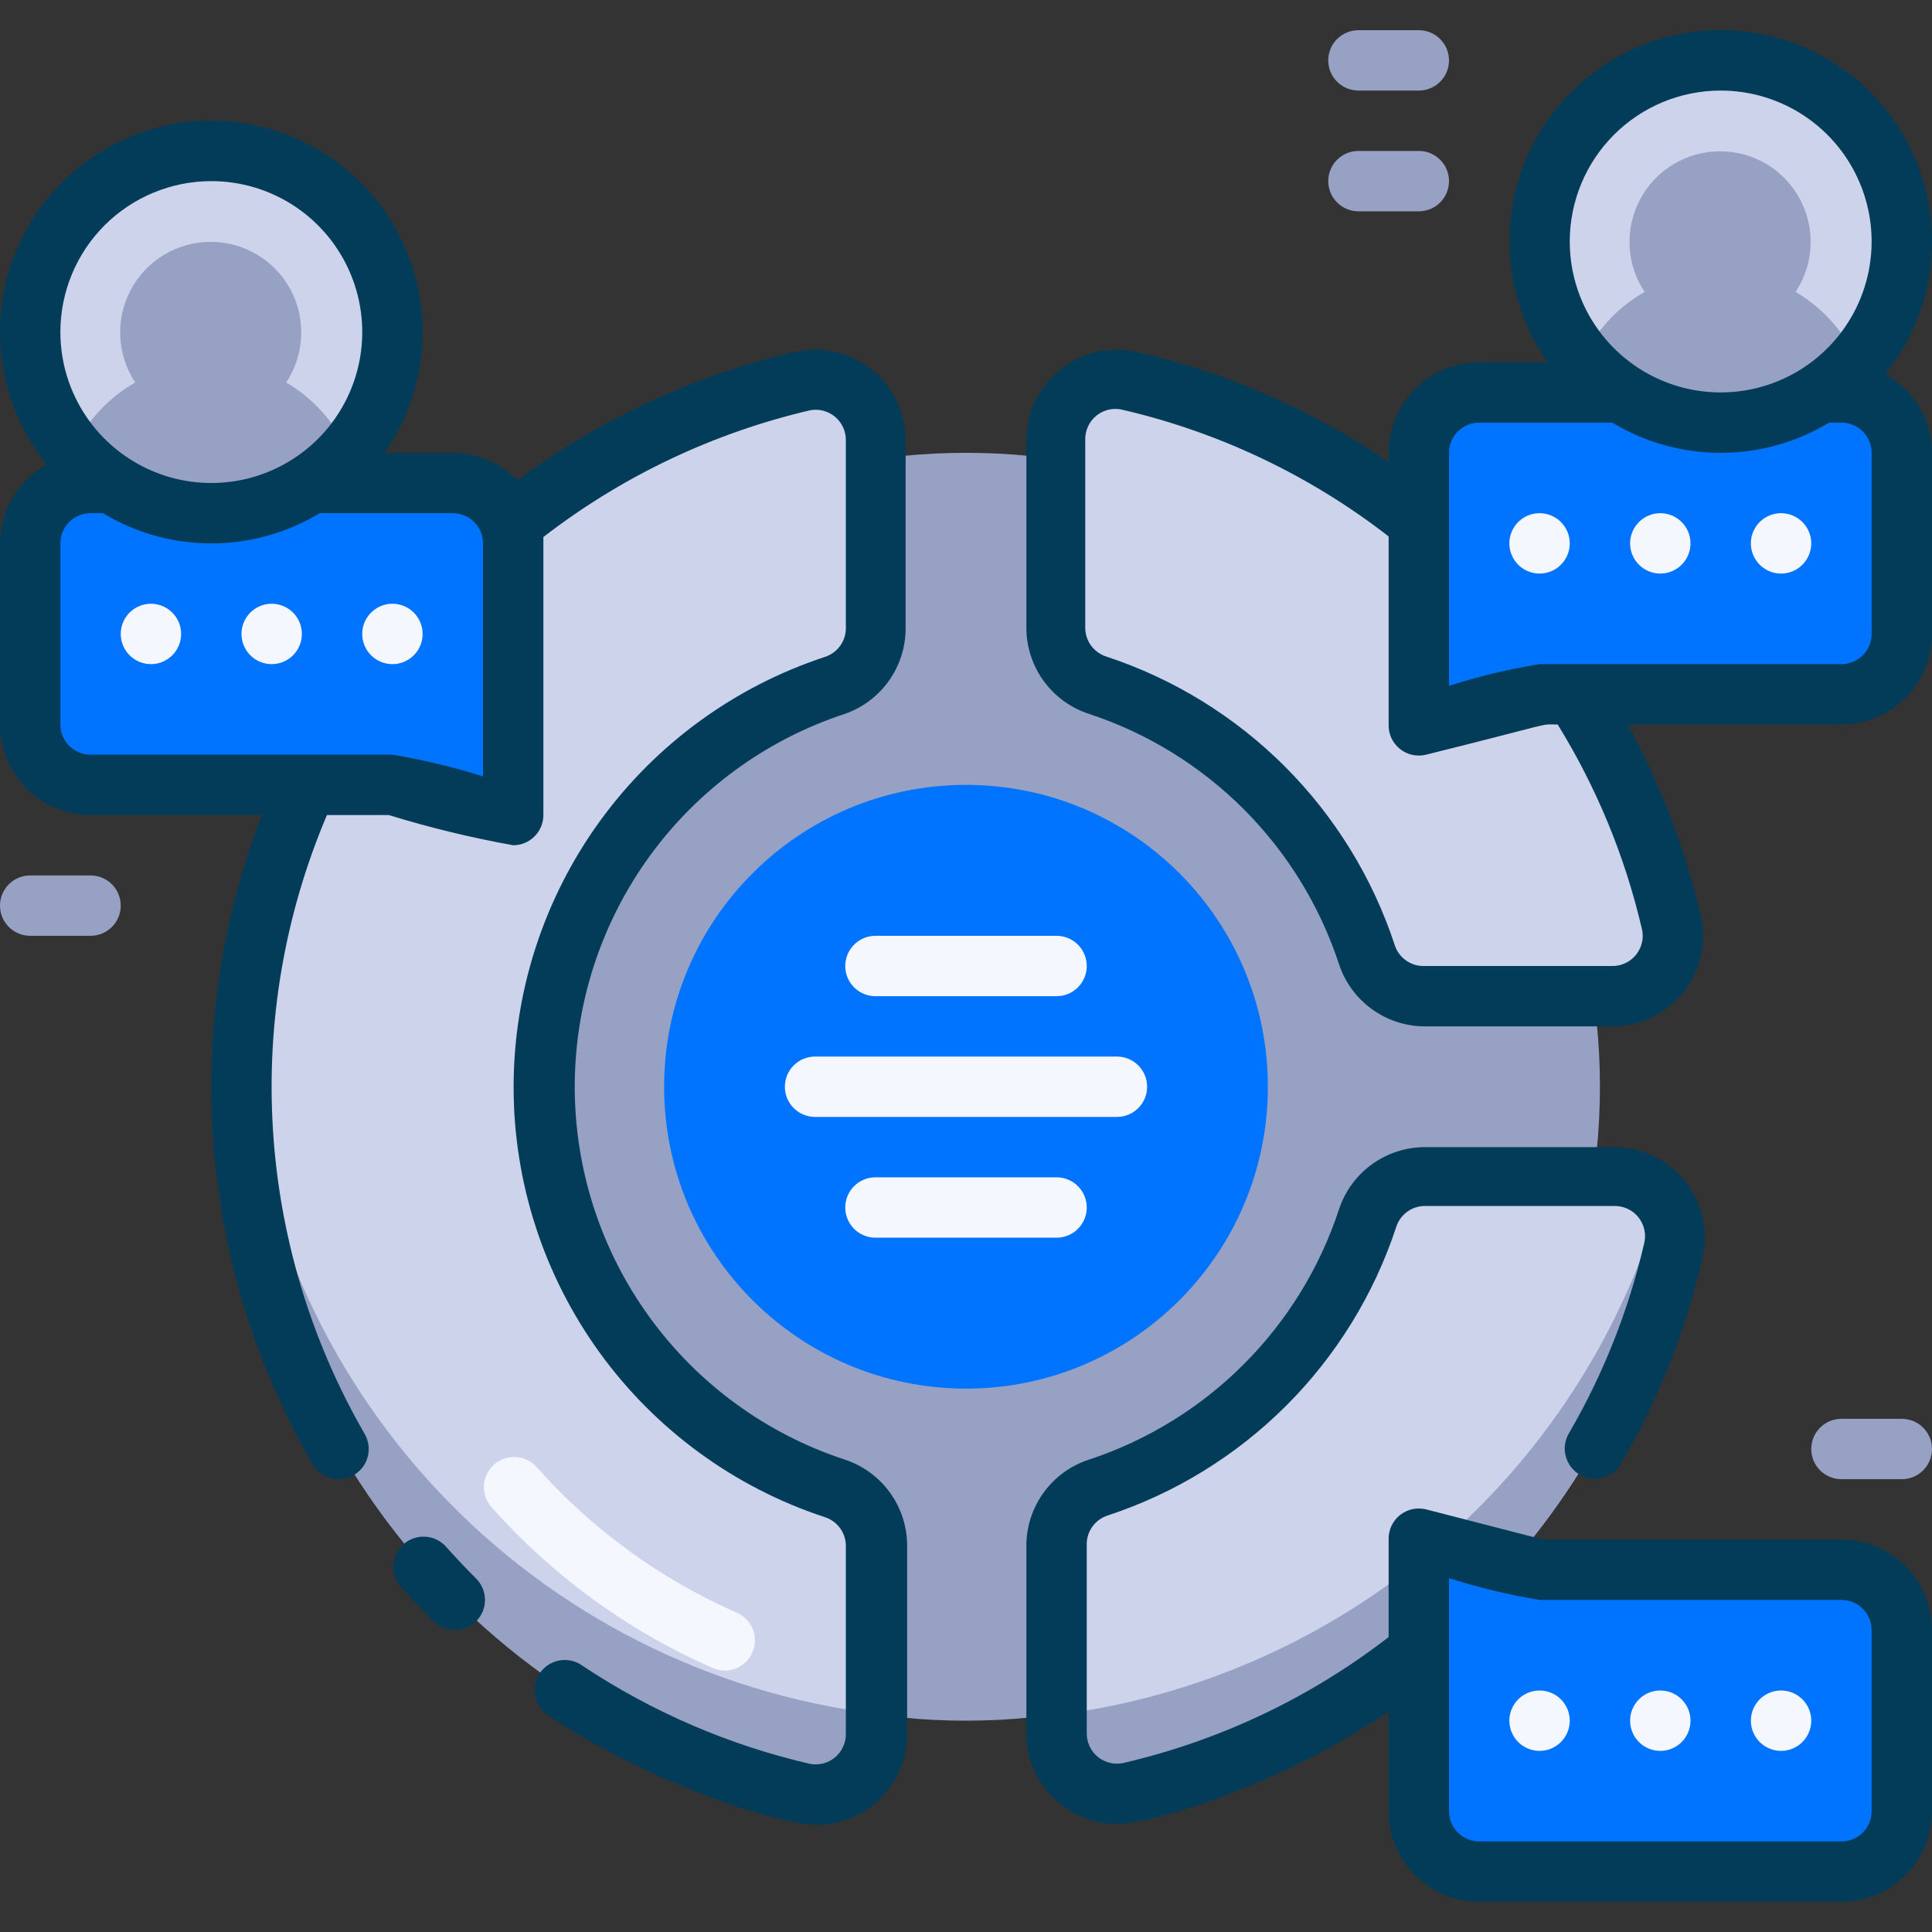
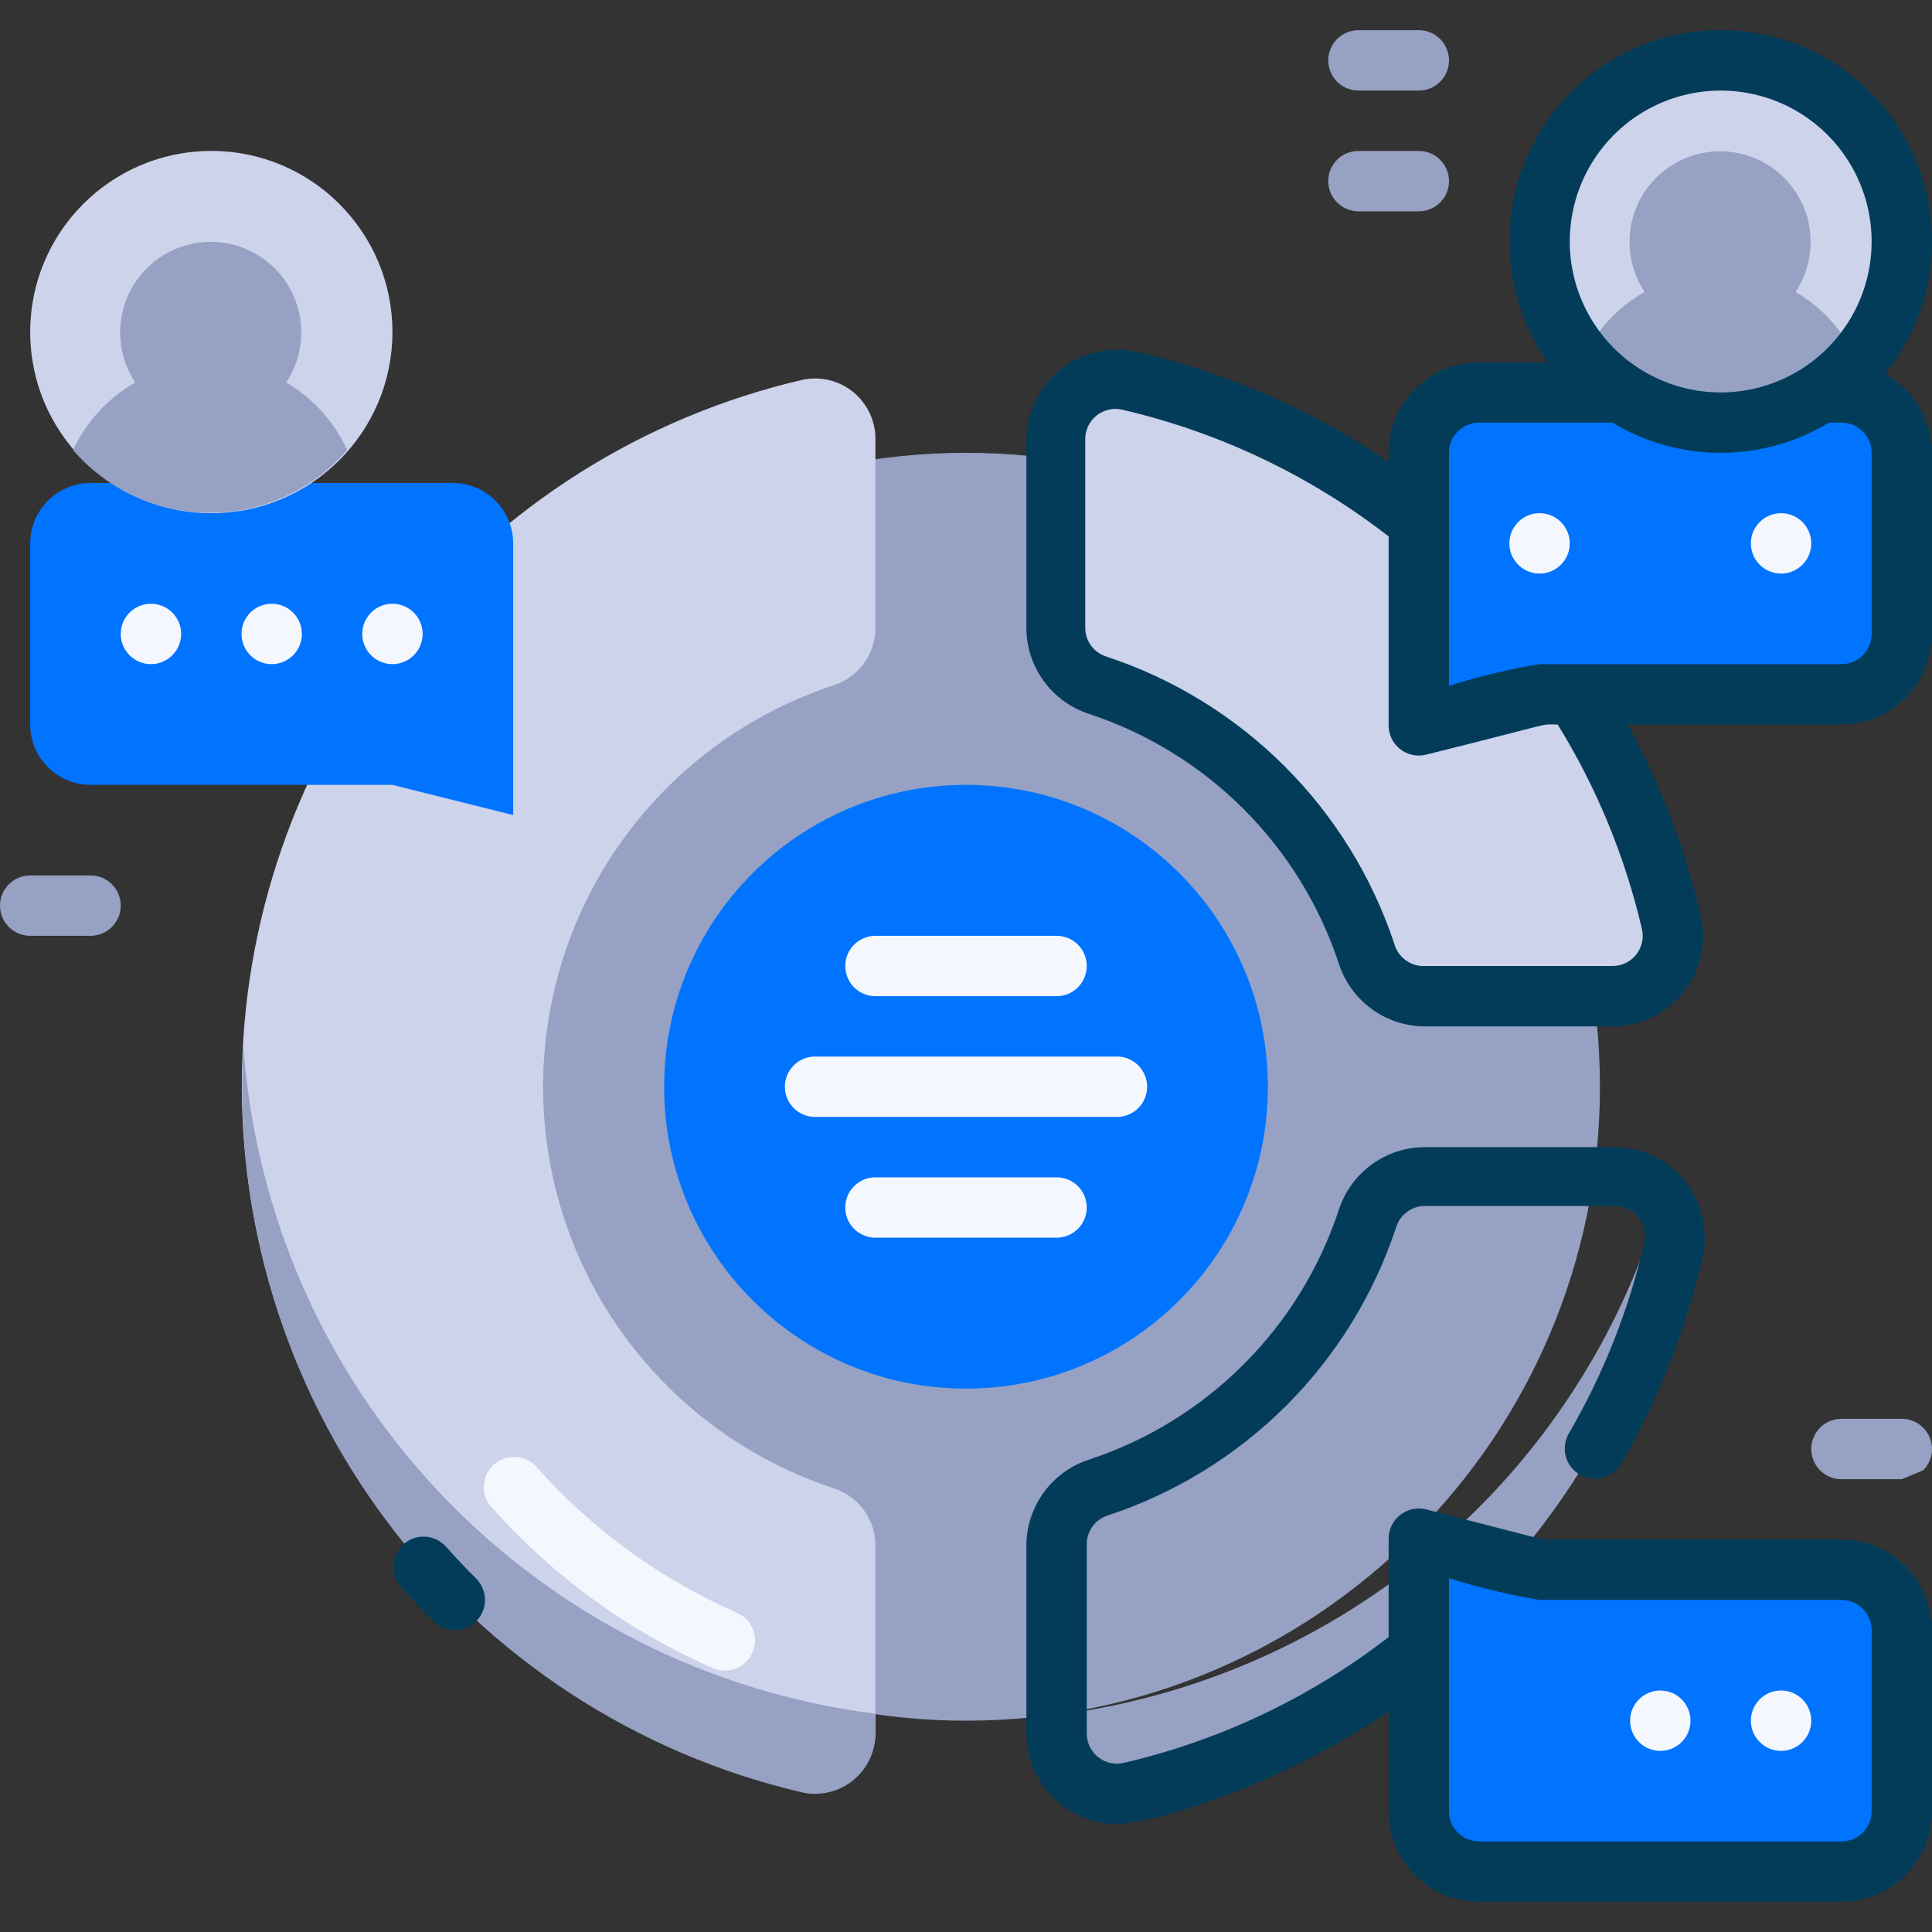
<svg xmlns="http://www.w3.org/2000/svg" width="64" height="64" viewBox="0 0 64 64" fill="none">
  <rect x="0" y="0" width="64" height="64" fill="#333333" stroke="none" />
  <g clip-path="url(#clip0_1_803)">
    <path d="M32 57C43.598 57 53 47.598 53 36C53 24.402 43.598 15 32 15C20.402 15 11 24.402 11 36C11 47.598 20.402 57 32 57Z" fill="#96A1C3" />
    <path d="M29 20.81V14.58C29.006 14.279 28.945 13.98 28.82 13.707C28.695 13.433 28.509 13.191 28.278 12.998C28.046 12.806 27.774 12.669 27.482 12.596C27.189 12.524 26.885 12.518 26.59 12.58C21.307 13.805 16.595 16.782 13.221 21.028C9.847 25.274 8.01 30.537 8.01 35.96C8.01 41.383 9.847 46.646 13.221 50.892C16.595 55.138 21.307 58.115 26.59 59.34C26.885 59.402 27.189 59.396 27.482 59.324C27.774 59.251 28.046 59.114 28.278 58.922C28.509 58.729 28.695 58.487 28.82 58.213C28.945 57.94 29.006 57.641 29 57.34V51.19C28.998 50.77 28.863 50.361 28.615 50.022C28.368 49.683 28.019 49.43 27.62 49.3C24.819 48.379 22.38 46.598 20.651 44.21C18.922 41.822 17.991 38.948 17.991 36C17.991 33.052 18.922 30.178 20.651 27.79C22.38 25.402 24.819 23.621 27.62 22.7C28.019 22.57 28.368 22.317 28.615 21.978C28.863 21.639 28.998 21.23 29 20.81Z" fill="#CCD3EB" />
    <path d="M8.06 34.62C7.734 40.269 9.415 45.852 12.805 50.383C16.196 54.913 21.078 58.1 26.59 59.38C26.885 59.442 27.189 59.436 27.482 59.364C27.774 59.291 28.046 59.154 28.278 58.962C28.509 58.769 28.695 58.527 28.82 58.253C28.945 57.98 29.006 57.681 29 57.38V56.77C23.484 56.075 18.381 53.486 14.562 49.446C10.743 45.406 8.445 40.166 8.06 34.62Z" fill="#96A1C3" />
    <path d="M47.2 33H53.41C53.719 33.01 54.027 32.947 54.308 32.817C54.589 32.688 54.837 32.495 55.031 32.253C55.224 32.012 55.36 31.729 55.425 31.426C55.491 31.124 55.486 30.81 55.41 30.51C54.384 26.158 52.163 22.178 48.997 19.021C45.831 15.864 41.845 13.653 37.49 12.64C37.195 12.565 36.886 12.559 36.589 12.622C36.291 12.684 36.011 12.814 35.771 13.001C35.531 13.188 35.336 13.428 35.203 13.701C35.069 13.975 35 14.275 35 14.58V20.8C35.001 21.223 35.136 21.635 35.386 21.976C35.636 22.318 35.987 22.571 36.39 22.7C38.468 23.386 40.357 24.549 41.904 26.096C43.451 27.643 44.614 29.532 45.3 31.61C45.429 32.013 45.682 32.364 46.024 32.614C46.365 32.864 46.777 32.999 47.2 33Z" fill="#CCD3EB" />
-     <path d="M35 51.2V57.42C35 57.724 35.069 58.025 35.203 58.298C35.336 58.572 35.531 58.812 35.771 58.999C36.011 59.186 36.291 59.316 36.589 59.378C36.886 59.441 37.195 59.435 37.49 59.36C41.836 58.338 45.811 56.124 48.968 52.968C52.124 49.811 54.338 45.836 55.36 41.49C55.436 41.19 55.441 40.876 55.375 40.574C55.31 40.271 55.174 39.988 54.98 39.747C54.787 39.505 54.539 39.312 54.258 39.183C53.977 39.053 53.669 38.99 53.36 39H47.2C46.777 39.001 46.365 39.136 46.024 39.386C45.682 39.636 45.429 39.987 45.3 40.39C44.614 42.468 43.451 44.357 41.904 45.904C40.357 47.451 38.468 48.614 36.39 49.3C35.987 49.429 35.636 49.682 35.386 50.024C35.136 50.365 35.001 50.777 35 51.2Z" fill="#CCD3EB" />
    <path d="M35 56.81V57.42C35 57.724 35.069 58.025 35.203 58.298C35.336 58.572 35.531 58.812 35.771 58.999C36.011 59.186 36.291 59.316 36.589 59.378C36.886 59.441 37.195 59.435 37.49 59.36C41.836 58.338 45.811 56.124 48.968 52.968C52.124 49.811 54.338 45.836 55.36 41.49C55.429 41.201 55.432 40.9 55.37 40.609C55.307 40.319 55.181 40.046 55 39.81C53.677 44.28 51.082 48.268 47.53 51.286C43.978 54.305 39.624 56.225 35 56.81Z" fill="#96A1C3" />
    <path d="M1 18V24C1 24.53 1.211 25.039 1.586 25.414C1.961 25.789 2.47 26 3 26H13L17 27V18C17 17.47 16.789 16.961 16.414 16.586C16.039 16.211 15.53 16 15 16H3C2.47 16 1.961 16.211 1.586 16.586C1.211 16.961 1 17.47 1 18Z" fill="#0074FF" />
    <path d="M5 20C4.802 20 4.609 20.059 4.444 20.169C4.28 20.278 4.152 20.435 4.076 20.617C4 20.8 3.981 21.001 4.019 21.195C4.058 21.389 4.153 21.567 4.293 21.707C4.433 21.847 4.611 21.942 4.805 21.981C4.999 22.019 5.2 22 5.383 21.924C5.565 21.848 5.722 21.72 5.831 21.556C5.941 21.391 6 21.198 6 21C6 20.735 5.895 20.48 5.707 20.293C5.52 20.105 5.265 20 5 20Z" fill="#F5F7FF" />
    <path d="M13 20C12.802 20 12.609 20.059 12.444 20.169C12.28 20.278 12.152 20.435 12.076 20.617C12 20.8 11.981 21.001 12.019 21.195C12.058 21.389 12.153 21.567 12.293 21.707C12.433 21.847 12.611 21.942 12.805 21.981C12.999 22.019 13.2 22 13.383 21.924C13.565 21.848 13.722 21.72 13.832 21.556C13.941 21.391 14 21.198 14 21C14 20.735 13.895 20.48 13.707 20.293C13.52 20.105 13.265 20 13 20Z" fill="#F5F7FF" />
    <path d="M9 20C8.802 20 8.609 20.059 8.444 20.169C8.28 20.278 8.152 20.435 8.076 20.617C8 20.8 7.981 21.001 8.019 21.195C8.058 21.389 8.153 21.567 8.293 21.707C8.433 21.847 8.611 21.942 8.805 21.981C8.999 22.019 9.2 22 9.383 21.924C9.565 21.848 9.722 21.72 9.831 21.556C9.941 21.391 10 21.198 10 21C10 20.735 9.895 20.48 9.707 20.293C9.52 20.105 9.265 20 9 20Z" fill="#F5F7FF" />
    <path d="M63 15V21C63 21.53 62.789 22.039 62.414 22.414C62.039 22.789 61.53 23 61 23H51L47 24V15C47 14.47 47.211 13.961 47.586 13.586C47.961 13.211 48.47 13 49 13H61C61.53 13 62.039 13.211 62.414 13.586C62.789 13.961 63 14.47 63 15Z" fill="#0074FF" />
    <path d="M59 17C58.802 17 58.609 17.059 58.444 17.169C58.28 17.278 58.152 17.435 58.076 17.617C58 17.8 57.981 18.001 58.019 18.195C58.058 18.389 58.153 18.567 58.293 18.707C58.433 18.847 58.611 18.942 58.805 18.981C58.999 19.019 59.2 19 59.383 18.924C59.565 18.848 59.722 18.72 59.831 18.556C59.941 18.391 60 18.198 60 18C60 17.735 59.895 17.48 59.707 17.293C59.52 17.105 59.265 17 59 17Z" fill="#F5F7FF" />
    <path d="M51 17C50.802 17 50.609 17.059 50.444 17.169C50.28 17.278 50.152 17.435 50.076 17.617C50 17.8 49.981 18.001 50.019 18.195C50.058 18.389 50.153 18.567 50.293 18.707C50.433 18.847 50.611 18.942 50.805 18.981C50.999 19.019 51.2 19 51.383 18.924C51.565 18.848 51.722 18.72 51.831 18.556C51.941 18.391 52 18.198 52 18C52 17.735 51.895 17.48 51.707 17.293C51.52 17.105 51.265 17 51 17Z" fill="#F5F7FF" />
-     <path d="M55 17C54.802 17 54.609 17.059 54.444 17.169C54.28 17.278 54.152 17.435 54.076 17.617C54 17.8 53.981 18.001 54.019 18.195C54.058 18.389 54.153 18.567 54.293 18.707C54.433 18.847 54.611 18.942 54.805 18.981C54.999 19.019 55.2 19 55.383 18.924C55.565 18.848 55.722 18.72 55.831 18.556C55.941 18.391 56 18.198 56 18C56 17.735 55.895 17.48 55.707 17.293C55.52 17.105 55.265 17 55 17Z" fill="#F5F7FF" />
    <path d="M63 60V54C63 53.47 62.789 52.961 62.414 52.586C62.039 52.211 61.53 52 61 52H51L47 51V60C47 60.53 47.211 61.039 47.586 61.414C47.961 61.789 48.47 62 49 62H61C61.53 62 62.039 61.789 62.414 61.414C62.789 61.039 63 60.53 63 60Z" fill="#0074FF" />
    <path d="M59 56C58.802 56 58.609 56.059 58.444 56.169C58.28 56.278 58.152 56.435 58.076 56.617C58 56.8 57.981 57.001 58.019 57.195C58.058 57.389 58.153 57.567 58.293 57.707C58.433 57.847 58.611 57.942 58.805 57.981C58.999 58.019 59.2 58 59.383 57.924C59.565 57.848 59.722 57.72 59.831 57.556C59.941 57.391 60 57.198 60 57C60 56.735 59.895 56.48 59.707 56.293C59.52 56.105 59.265 56 59 56Z" fill="#F5F7FF" />
-     <path d="M51 56C50.802 56 50.609 56.059 50.444 56.169C50.28 56.278 50.152 56.435 50.076 56.617C50 56.8 49.981 57.001 50.019 57.195C50.058 57.389 50.153 57.567 50.293 57.707C50.433 57.847 50.611 57.942 50.805 57.981C50.999 58.019 51.2 58 51.383 57.924C51.565 57.848 51.722 57.72 51.831 57.556C51.941 57.391 52 57.198 52 57C52 56.735 51.895 56.48 51.707 56.293C51.52 56.105 51.265 56 51 56Z" fill="#F5F7FF" />
    <path d="M55 56C54.802 56 54.609 56.059 54.444 56.169C54.28 56.278 54.152 56.435 54.076 56.617C54 56.8 53.981 57.001 54.019 57.195C54.058 57.389 54.153 57.567 54.293 57.707C54.433 57.847 54.611 57.942 54.805 57.981C54.999 58.019 55.2 58 55.383 57.924C55.565 57.848 55.722 57.72 55.831 57.556C55.941 57.391 56 57.198 56 57C56 56.735 55.895 56.48 55.707 56.293C55.52 56.105 55.265 56 55 56Z" fill="#F5F7FF" />
    <path d="M57 14C60.314 14 63 11.314 63 8C63 4.686 60.314 2 57 2C53.686 2 51 4.686 51 8C51 11.314 53.686 14 57 14Z" fill="#CCD3EB" />
    <path d="M59.48 9.67C59.78 9.218 59.952 8.693 59.977 8.151C60.002 7.61 59.88 7.071 59.623 6.593C59.367 6.115 58.986 5.716 58.52 5.437C58.055 5.159 57.522 5.012 56.98 5.012C56.438 5.012 55.905 5.159 55.44 5.437C54.974 5.716 54.593 6.115 54.337 6.593C54.08 7.071 53.958 7.61 53.983 8.151C54.008 8.693 54.18 9.218 54.48 9.67C53.577 10.184 52.857 10.967 52.42 11.91C52.983 12.562 53.68 13.085 54.464 13.443C55.247 13.802 56.099 13.987 56.96 13.987C57.822 13.987 58.673 13.802 59.456 13.443C60.24 13.085 60.937 12.562 61.5 11.91C61.073 10.973 60.368 10.191 59.48 9.67Z" fill="#96A1C3" />
    <path d="M7 17C10.314 17 13 14.314 13 11C13 7.686 10.314 5 7 5C3.686 5 1 7.686 1 11C1 14.314 3.686 17 7 17Z" fill="#CCD3EB" />
    <path d="M9.48 12.67C9.78 12.218 9.951 11.693 9.977 11.151C10.002 10.61 9.88 10.071 9.623 9.593C9.367 9.115 8.986 8.716 8.52 8.437C8.055 8.159 7.522 8.012 6.98 8.012C6.438 8.012 5.905 8.159 5.44 8.437C4.974 8.716 4.593 9.115 4.337 9.593C4.08 10.071 3.958 10.61 3.983 11.151C4.008 11.693 4.18 12.218 4.48 12.67C3.577 13.184 2.857 13.967 2.42 14.91C2.983 15.562 3.68 16.085 4.464 16.443C5.247 16.802 6.098 16.987 6.96 16.987C7.822 16.987 8.673 16.802 9.456 16.443C10.24 16.085 10.937 15.562 11.5 14.91C11.073 13.973 10.368 13.191 9.48 12.67Z" fill="#96A1C3" />
    <path d="M14.75 51.21C14.572 51.024 14.328 50.914 14.071 50.904C13.813 50.893 13.562 50.982 13.368 51.152C13.175 51.322 13.055 51.56 13.033 51.817C13.01 52.074 13.088 52.329 13.25 52.53C13.61 52.94 13.98 53.33 14.36 53.71C14.548 53.897 14.803 54.002 15.069 54.001C15.334 54 15.588 53.893 15.775 53.705C15.962 53.517 16.067 53.262 16.066 52.996C16.065 52.731 15.958 52.477 15.77 52.29C15.423 51.943 15.083 51.583 14.75 51.21Z" fill="#033C59" />
-     <path d="M26.37 11.65C23.033 12.419 19.89 13.869 17.14 15.91C16.862 15.623 16.529 15.396 16.162 15.239C15.794 15.083 15.399 15.002 15 15H12.74C13.484 13.934 13.916 12.681 13.988 11.383C14.06 10.085 13.769 8.792 13.147 7.65C12.526 6.508 11.599 5.561 10.47 4.917C9.341 4.272 8.054 3.954 6.755 4C5.455 4.045 4.194 4.451 3.113 5.173C2.031 5.895 1.172 6.904 0.632 8.086C0.091 9.269 -0.109 10.578 0.053 11.868C0.215 13.159 0.734 14.378 1.55 15.39C1.083 15.648 0.693 16.026 0.421 16.485C0.148 16.943 0.003 17.466 0 18V24C0 24.796 0.316 25.559 0.879 26.121C1.441 26.684 2.204 27 3 27H8.67C7.328 30.482 6.782 34.22 7.073 37.941C7.363 41.661 8.483 45.269 10.35 48.5C10.482 48.729 10.699 48.896 10.954 48.965C11.209 49.035 11.48 49 11.71 48.87C11.825 48.805 11.925 48.717 12.006 48.613C12.086 48.509 12.146 48.389 12.18 48.262C12.214 48.135 12.223 48.002 12.206 47.871C12.189 47.74 12.146 47.614 12.08 47.5C10.297 44.413 9.257 40.955 9.04 37.397C8.823 33.84 9.436 30.28 10.83 27H12.88C14.232 27.416 15.608 27.75 17 28C17.265 28 17.52 27.895 17.707 27.707C17.895 27.52 18 27.265 18 27C18 17.16 18 18.19 18 17.79C20.611 15.772 23.626 14.34 26.84 13.59C26.985 13.563 27.135 13.569 27.278 13.607C27.421 13.646 27.554 13.715 27.667 13.811C27.779 13.906 27.87 14.026 27.931 14.161C27.992 14.295 28.022 14.442 28.02 14.59V20.82C28.018 21.029 27.95 21.232 27.826 21.401C27.702 21.57 27.529 21.695 27.33 21.76C24.329 22.746 21.716 24.655 19.863 27.214C18.011 29.773 17.014 32.851 17.014 36.01C17.014 39.169 18.011 42.247 19.863 44.806C21.716 47.365 24.329 49.274 27.33 50.26C27.529 50.325 27.702 50.45 27.826 50.619C27.95 50.788 28.018 50.991 28.02 51.2V57.43C28.023 57.579 27.992 57.727 27.93 57.862C27.869 57.998 27.778 58.118 27.663 58.214C27.549 58.31 27.415 58.379 27.271 58.416C27.127 58.454 26.976 58.458 26.83 58.43C24.149 57.81 21.602 56.712 19.31 55.19C19.201 55.108 19.077 55.05 18.945 55.017C18.813 54.985 18.675 54.98 18.541 55.003C18.407 55.026 18.279 55.076 18.165 55.15C18.051 55.224 17.953 55.32 17.878 55.433C17.802 55.546 17.75 55.674 17.726 55.807C17.701 55.941 17.704 56.078 17.734 56.211C17.764 56.344 17.821 56.469 17.901 56.579C17.981 56.688 18.083 56.781 18.2 56.85C21.84 59.27 25.97 60.45 27.05 60.45C27.846 60.45 28.609 60.134 29.171 59.571C29.734 59.009 30.05 58.246 30.05 57.45V51.19C30.047 50.559 29.846 49.945 29.474 49.435C29.103 48.925 28.58 48.546 27.98 48.35C25.379 47.495 23.114 45.841 21.509 43.623C19.904 41.406 19.039 38.738 19.039 36C19.039 33.262 19.904 30.594 21.509 28.377C23.114 26.159 25.379 24.505 27.98 23.65C28.57 23.446 29.083 23.062 29.445 22.553C29.807 22.044 30.001 21.435 30 20.81V14.58C30 14.133 29.899 13.691 29.706 13.288C29.513 12.885 29.232 12.53 28.884 12.249C28.536 11.968 28.13 11.768 27.695 11.665C27.26 11.561 26.807 11.556 26.37 11.65ZM7 6C7.989 6 8.956 6.293 9.778 6.843C10.6 7.392 11.241 8.173 11.619 9.087C11.998 10 12.097 11.006 11.904 11.976C11.711 12.945 11.235 13.836 10.536 14.536C9.836 15.235 8.945 15.711 7.975 15.904C7.006 16.097 6 15.998 5.087 15.619C4.173 15.241 3.392 14.6 2.843 13.778C2.293 12.956 2 11.989 2 11C2 9.674 2.527 8.402 3.464 7.464C4.402 6.527 5.674 6 7 6ZM16 25.72C15.018 25.409 14.016 25.168 13 25H3C2.735 25 2.48 24.895 2.293 24.707C2.105 24.52 2 24.265 2 24V18C2 17.735 2.105 17.48 2.293 17.293C2.48 17.105 2.735 17 3 17H3.41C4.493 17.655 5.734 18.001 7 18.001C8.266 18.001 9.507 17.655 10.59 17H15C15.265 17 15.52 17.105 15.707 17.293C15.895 17.48 16 17.735 16 18V25.72Z" fill="#033C59" />
    <path d="M62.45 12.39C63.266 11.378 63.785 10.159 63.947 8.868C64.109 7.578 63.908 6.269 63.368 5.086C62.828 3.904 61.969 2.895 60.887 2.173C59.806 1.451 58.545 1.045 57.245 1C55.946 0.954 54.659 1.272 53.53 1.917C52.401 2.561 51.474 3.508 50.853 4.65C50.231 5.792 49.94 7.085 50.012 8.383C50.084 9.681 50.516 10.934 51.26 12H49C48.204 12 47.441 12.316 46.879 12.879C46.316 13.441 46 14.204 46 15V15.3C43.488 13.588 40.681 12.358 37.72 11.67C37.278 11.561 36.818 11.553 36.373 11.649C35.928 11.744 35.51 11.939 35.152 12.219C34.793 12.5 34.503 12.858 34.304 13.267C34.104 13.676 34 14.125 34 14.58V20.8C34.001 21.434 34.203 22.051 34.577 22.563C34.95 23.075 35.477 23.456 36.08 23.65C38.009 24.287 39.761 25.366 41.197 26.802C42.634 28.239 43.713 29.991 44.35 31.92C44.544 32.523 44.925 33.05 45.437 33.423C45.949 33.797 46.566 33.999 47.2 34H53.41C53.866 34.001 54.316 33.898 54.726 33.7C55.136 33.501 55.496 33.211 55.778 32.852C56.059 32.494 56.255 32.076 56.351 31.63C56.447 31.184 56.439 30.723 56.33 30.28C55.816 28.087 55.005 25.974 53.92 24H61C61.796 24 62.559 23.684 63.121 23.121C63.684 22.559 64 21.796 64 21V15C63.997 14.466 63.852 13.943 63.58 13.485C63.307 13.026 62.917 12.648 62.45 12.39ZM57 3C57.989 3 58.956 3.293 59.778 3.843C60.6 4.392 61.241 5.173 61.619 6.087C61.998 7 62.097 8.006 61.904 8.975C61.711 9.945 61.235 10.836 60.535 11.536C59.836 12.235 58.945 12.711 57.975 12.904C57.005 13.097 56 12.998 55.087 12.619C54.173 12.241 53.392 11.6 52.843 10.778C52.293 9.956 52 8.989 52 8C52 6.674 52.527 5.402 53.465 4.464C54.402 3.527 55.674 3 57 3ZM54.38 30.73C54.423 30.882 54.429 31.041 54.398 31.196C54.367 31.35 54.3 31.495 54.203 31.619C54.105 31.743 53.98 31.842 53.837 31.908C53.694 31.974 53.538 32.006 53.38 32H47.2C46.979 32.01 46.762 31.947 46.581 31.82C46.4 31.694 46.266 31.511 46.2 31.3C45.466 29.072 44.219 27.048 42.561 25.389C40.902 23.731 38.878 22.484 36.65 21.75C36.448 21.686 36.271 21.56 36.145 21.389C36.019 21.218 35.951 21.012 35.95 20.8V14.58C35.945 14.424 35.976 14.268 36.042 14.126C36.107 13.984 36.205 13.859 36.328 13.762C36.45 13.665 36.594 13.598 36.747 13.566C36.9 13.534 37.059 13.539 37.21 13.58C40.408 14.327 43.406 15.756 46 17.77V24C45.995 24.154 46.027 24.307 46.091 24.448C46.156 24.588 46.252 24.711 46.372 24.808C46.492 24.905 46.633 24.972 46.783 25.006C46.934 25.039 47.09 25.037 47.24 25C51.7 23.89 50.94 24 51.6 24C52.884 26.079 53.822 28.351 54.38 30.73ZM62 21C62 21.265 61.895 21.52 61.707 21.707C61.52 21.895 61.265 22 61 22H51C49.983 22.165 48.981 22.406 48 22.72V15C48 14.735 48.105 14.48 48.293 14.293C48.48 14.105 48.735 14 49 14H53.41C54.493 14.655 55.734 15.001 57 15.001C58.266 15.001 59.507 14.655 60.59 14H61C61.265 14 61.52 14.105 61.707 14.293C61.895 14.48 62 14.735 62 15V21Z" fill="#033C59" />
    <path d="M61 51H51.12L47.24 50C47.09 49.963 46.934 49.961 46.783 49.994C46.633 50.028 46.492 50.095 46.372 50.192C46.252 50.289 46.156 50.412 46.091 50.553C46.027 50.693 45.995 50.846 46 51V54.23C43.418 56.227 40.438 57.645 37.26 58.39C37.109 58.431 36.95 58.435 36.797 58.404C36.644 58.372 36.5 58.305 36.378 58.208C36.255 58.111 36.157 57.986 36.092 57.844C36.026 57.702 35.995 57.546 36 57.39V51.2C35.99 50.979 36.053 50.762 36.18 50.581C36.306 50.4 36.489 50.266 36.7 50.2C38.928 49.466 40.952 48.219 42.611 46.561C44.269 44.902 45.516 42.878 46.25 40.65C46.316 40.439 46.45 40.256 46.631 40.13C46.812 40.003 47.029 39.94 47.25 39.95H53.46C53.616 39.945 53.772 39.976 53.914 40.042C54.056 40.107 54.181 40.205 54.278 40.328C54.375 40.45 54.442 40.594 54.474 40.747C54.505 40.9 54.501 41.059 54.46 41.21C53.95 43.401 53.118 45.504 51.99 47.45C51.918 47.564 51.869 47.691 51.847 47.824C51.825 47.957 51.831 48.093 51.863 48.224C51.895 48.355 51.953 48.478 52.034 48.586C52.115 48.694 52.217 48.785 52.334 48.852C52.45 48.92 52.579 48.963 52.713 48.979C52.847 48.995 52.983 48.984 53.112 48.947C53.242 48.909 53.363 48.846 53.467 48.761C53.571 48.675 53.657 48.569 53.72 48.45C54.949 46.334 55.852 44.045 56.4 41.66C56.5 41.216 56.498 40.754 56.394 40.311C56.289 39.868 56.085 39.454 55.797 39.101C55.509 38.749 55.144 38.466 54.73 38.275C54.317 38.084 53.865 37.99 53.41 38H47.2C46.566 38.001 45.949 38.203 45.437 38.577C44.925 38.95 44.544 39.477 44.35 40.08C43.713 42.009 42.634 43.761 41.197 45.197C39.761 46.634 38.009 47.713 36.08 48.35C35.477 48.544 34.95 48.925 34.577 49.437C34.203 49.949 34.001 50.566 34 51.2V57.42C34 58.216 34.316 58.979 34.879 59.541C35.441 60.104 36.204 60.42 37 60.42C38.15 60.42 42.33 59.19 46 56.7V60C46 60.796 46.316 61.559 46.879 62.121C47.441 62.684 48.204 63 49 63H61C61.796 63 62.559 62.684 63.121 62.121C63.684 61.559 64 60.796 64 60V54C64 53.204 63.684 52.441 63.121 51.879C62.559 51.316 61.796 51 61 51ZM62 60C62 60.265 61.895 60.52 61.707 60.707C61.52 60.895 61.265 61 61 61H49C48.735 61 48.48 60.895 48.293 60.707C48.105 60.52 48 60.265 48 60V52.28C48.982 52.591 49.984 52.832 51 53H61C61.265 53 61.52 53.105 61.707 53.293C61.895 53.48 62 53.735 62 54V60Z" fill="#033C59" />
    <path d="M32 46C37.523 46 42 41.523 42 36C42 30.477 37.523 26 32 26C26.477 26 22 30.477 22 36C22 41.523 26.477 46 32 46Z" fill="#0074FF" />
    <path d="M29 33H35C35.265 33 35.52 32.895 35.707 32.707C35.895 32.52 36 32.265 36 32C36 31.735 35.895 31.48 35.707 31.293C35.52 31.105 35.265 31 35 31H29C28.735 31 28.48 31.105 28.293 31.293C28.105 31.48 28 31.735 28 32C28 32.265 28.105 32.52 28.293 32.707C28.48 32.895 28.735 33 29 33Z" fill="#F5F7FF" />
    <path d="M37 35H27C26.735 35 26.48 35.105 26.293 35.293C26.105 35.48 26 35.735 26 36C26 36.265 26.105 36.52 26.293 36.707C26.48 36.895 26.735 37 27 37H37C37.265 37 37.52 36.895 37.707 36.707C37.895 36.52 38 36.265 38 36C38 35.735 37.895 35.48 37.707 35.293C37.52 35.105 37.265 35 37 35Z" fill="#F5F7FF" />
    <path d="M35 39H29C28.735 39 28.48 39.105 28.293 39.293C28.105 39.48 28 39.735 28 40C28 40.265 28.105 40.52 28.293 40.707C28.48 40.895 28.735 41 29 41H35C35.265 41 35.52 40.895 35.707 40.707C35.895 40.52 36 40.265 36 40C36 39.735 35.895 39.48 35.707 39.293C35.52 39.105 35.265 39 35 39Z" fill="#F5F7FF" />
    <path d="M47 3H45C44.735 3 44.48 2.895 44.293 2.707C44.105 2.52 44 2.265 44 2C44 1.735 44.105 1.48 44.293 1.293C44.48 1.105 44.735 1 45 1H47C47.265 1 47.52 1.105 47.707 1.293C47.895 1.48 48 1.735 48 2C48 2.265 47.895 2.52 47.707 2.707C47.52 2.895 47.265 3 47 3Z" fill="#96A1C3" />
    <path d="M47 7H45C44.735 7 44.48 6.895 44.293 6.707C44.105 6.52 44 6.265 44 6C44 5.735 44.105 5.48 44.293 5.293C44.48 5.105 44.735 5 45 5H47C47.265 5 47.52 5.105 47.707 5.293C47.895 5.48 48 5.735 48 6C48 6.265 47.895 6.52 47.707 6.707C47.52 6.895 47.265 7 47 7Z" fill="#96A1C3" />
-     <path d="M63 49H61C60.735 49 60.48 48.895 60.293 48.707C60.105 48.52 60 48.265 60 48C60 47.735 60.105 47.48 60.293 47.293C60.48 47.105 60.735 47 61 47H63C63.265 47 63.52 47.105 63.707 47.293C63.895 47.48 64 47.735 64 48C64 48.265 63.895 48.52 63.707 48.707C63.52 48.895 63.265 49 63 49Z" fill="#96A1C3" />
+     <path d="M63 49H61C60.735 49 60.48 48.895 60.293 48.707C60.105 48.52 60 48.265 60 48C60 47.735 60.105 47.48 60.293 47.293C60.48 47.105 60.735 47 61 47H63C63.265 47 63.52 47.105 63.707 47.293C63.895 47.48 64 47.735 64 48C64 48.265 63.895 48.52 63.707 48.707Z" fill="#96A1C3" />
    <path d="M3 31H1C0.735 31 0.48 30.895 0.293 30.707C0.105 30.52 0 30.265 0 30C0 29.735 0.105 29.48 0.293 29.293C0.48 29.105 0.735 29 1 29H3C3.265 29 3.52 29.105 3.707 29.293C3.895 29.48 4 29.735 4 30C4 30.265 3.895 30.52 3.707 30.707C3.52 30.895 3.265 31 3 31Z" fill="#96A1C3" />
    <path d="M24 55.34C23.862 55.338 23.726 55.307 23.6 55.25C20.791 54.017 18.283 52.188 16.25 49.89C16.088 49.689 16.01 49.434 16.032 49.177C16.055 48.921 16.175 48.682 16.368 48.512C16.562 48.342 16.813 48.253 17.071 48.264C17.328 48.274 17.572 48.384 17.75 48.57C19.59 50.649 21.859 52.303 24.4 53.42C24.613 53.511 24.788 53.672 24.895 53.877C25.002 54.082 25.034 54.318 24.987 54.544C24.94 54.77 24.816 54.973 24.636 55.118C24.456 55.264 24.231 55.342 24 55.34Z" fill="#F5F7FF" />
  </g>
  <defs>
    <clipPath id="clip0_1_803">
      <rect width="64" height="64" fill="white" />
    </clipPath>
  </defs>
</svg>